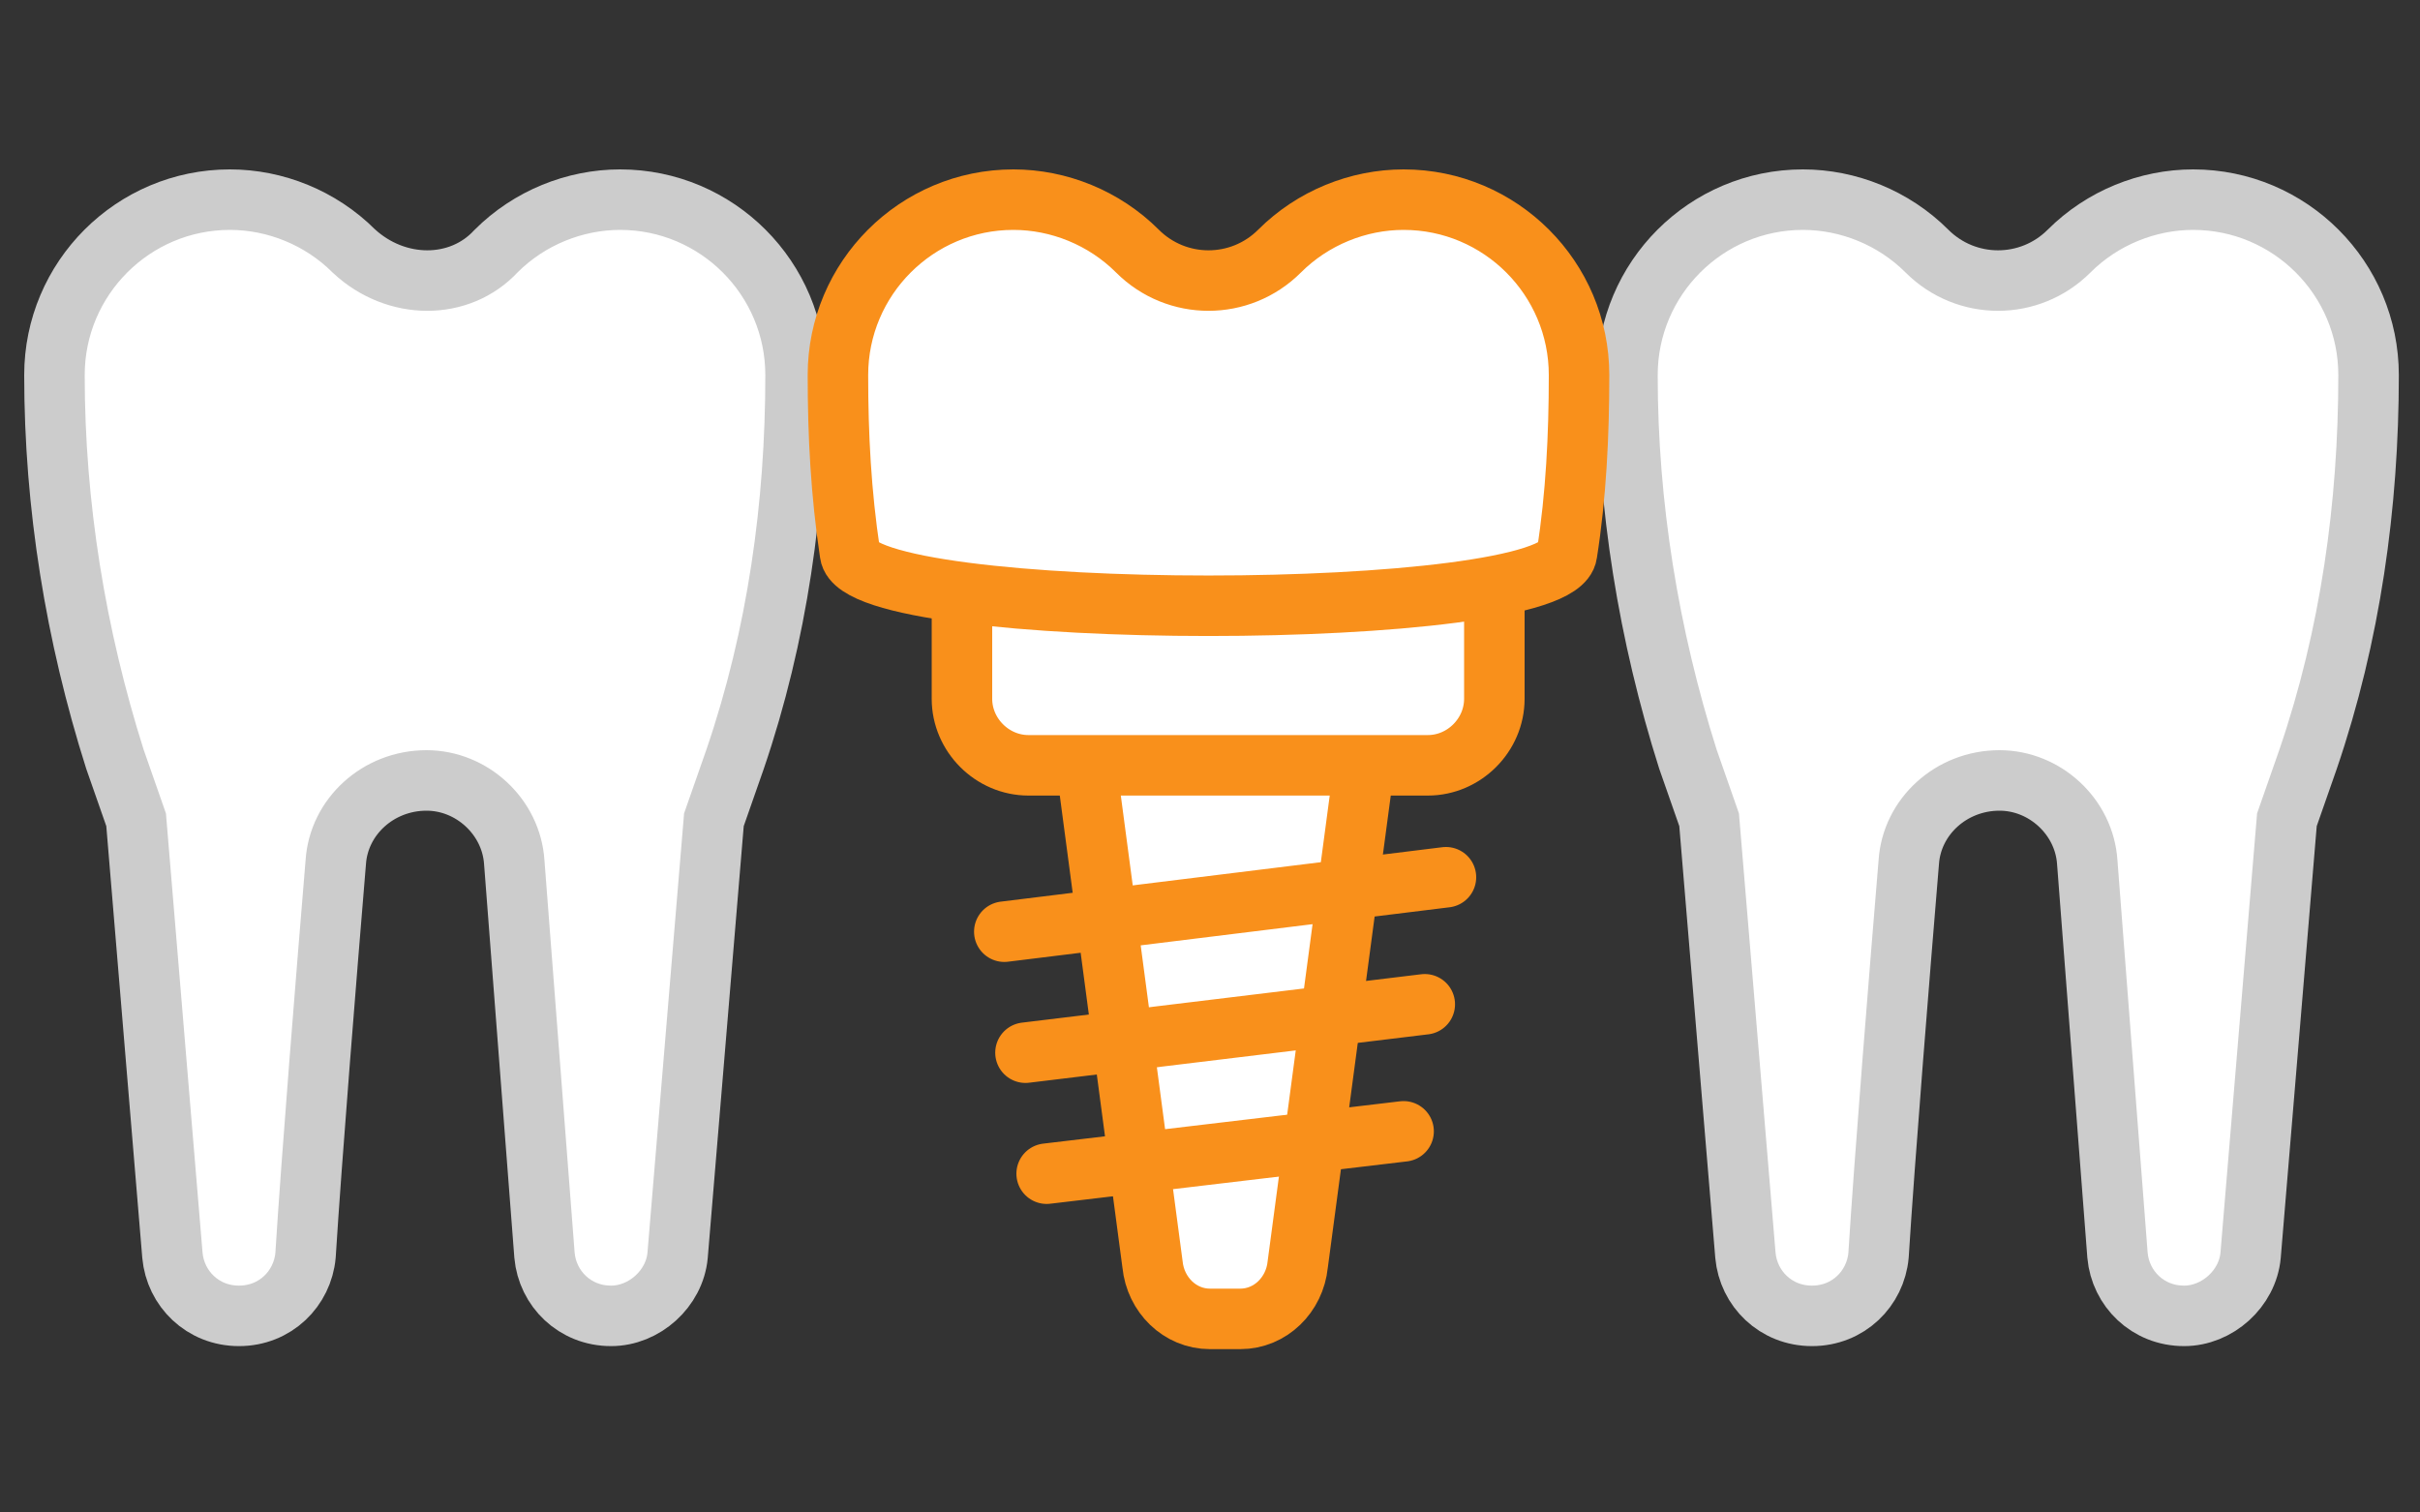
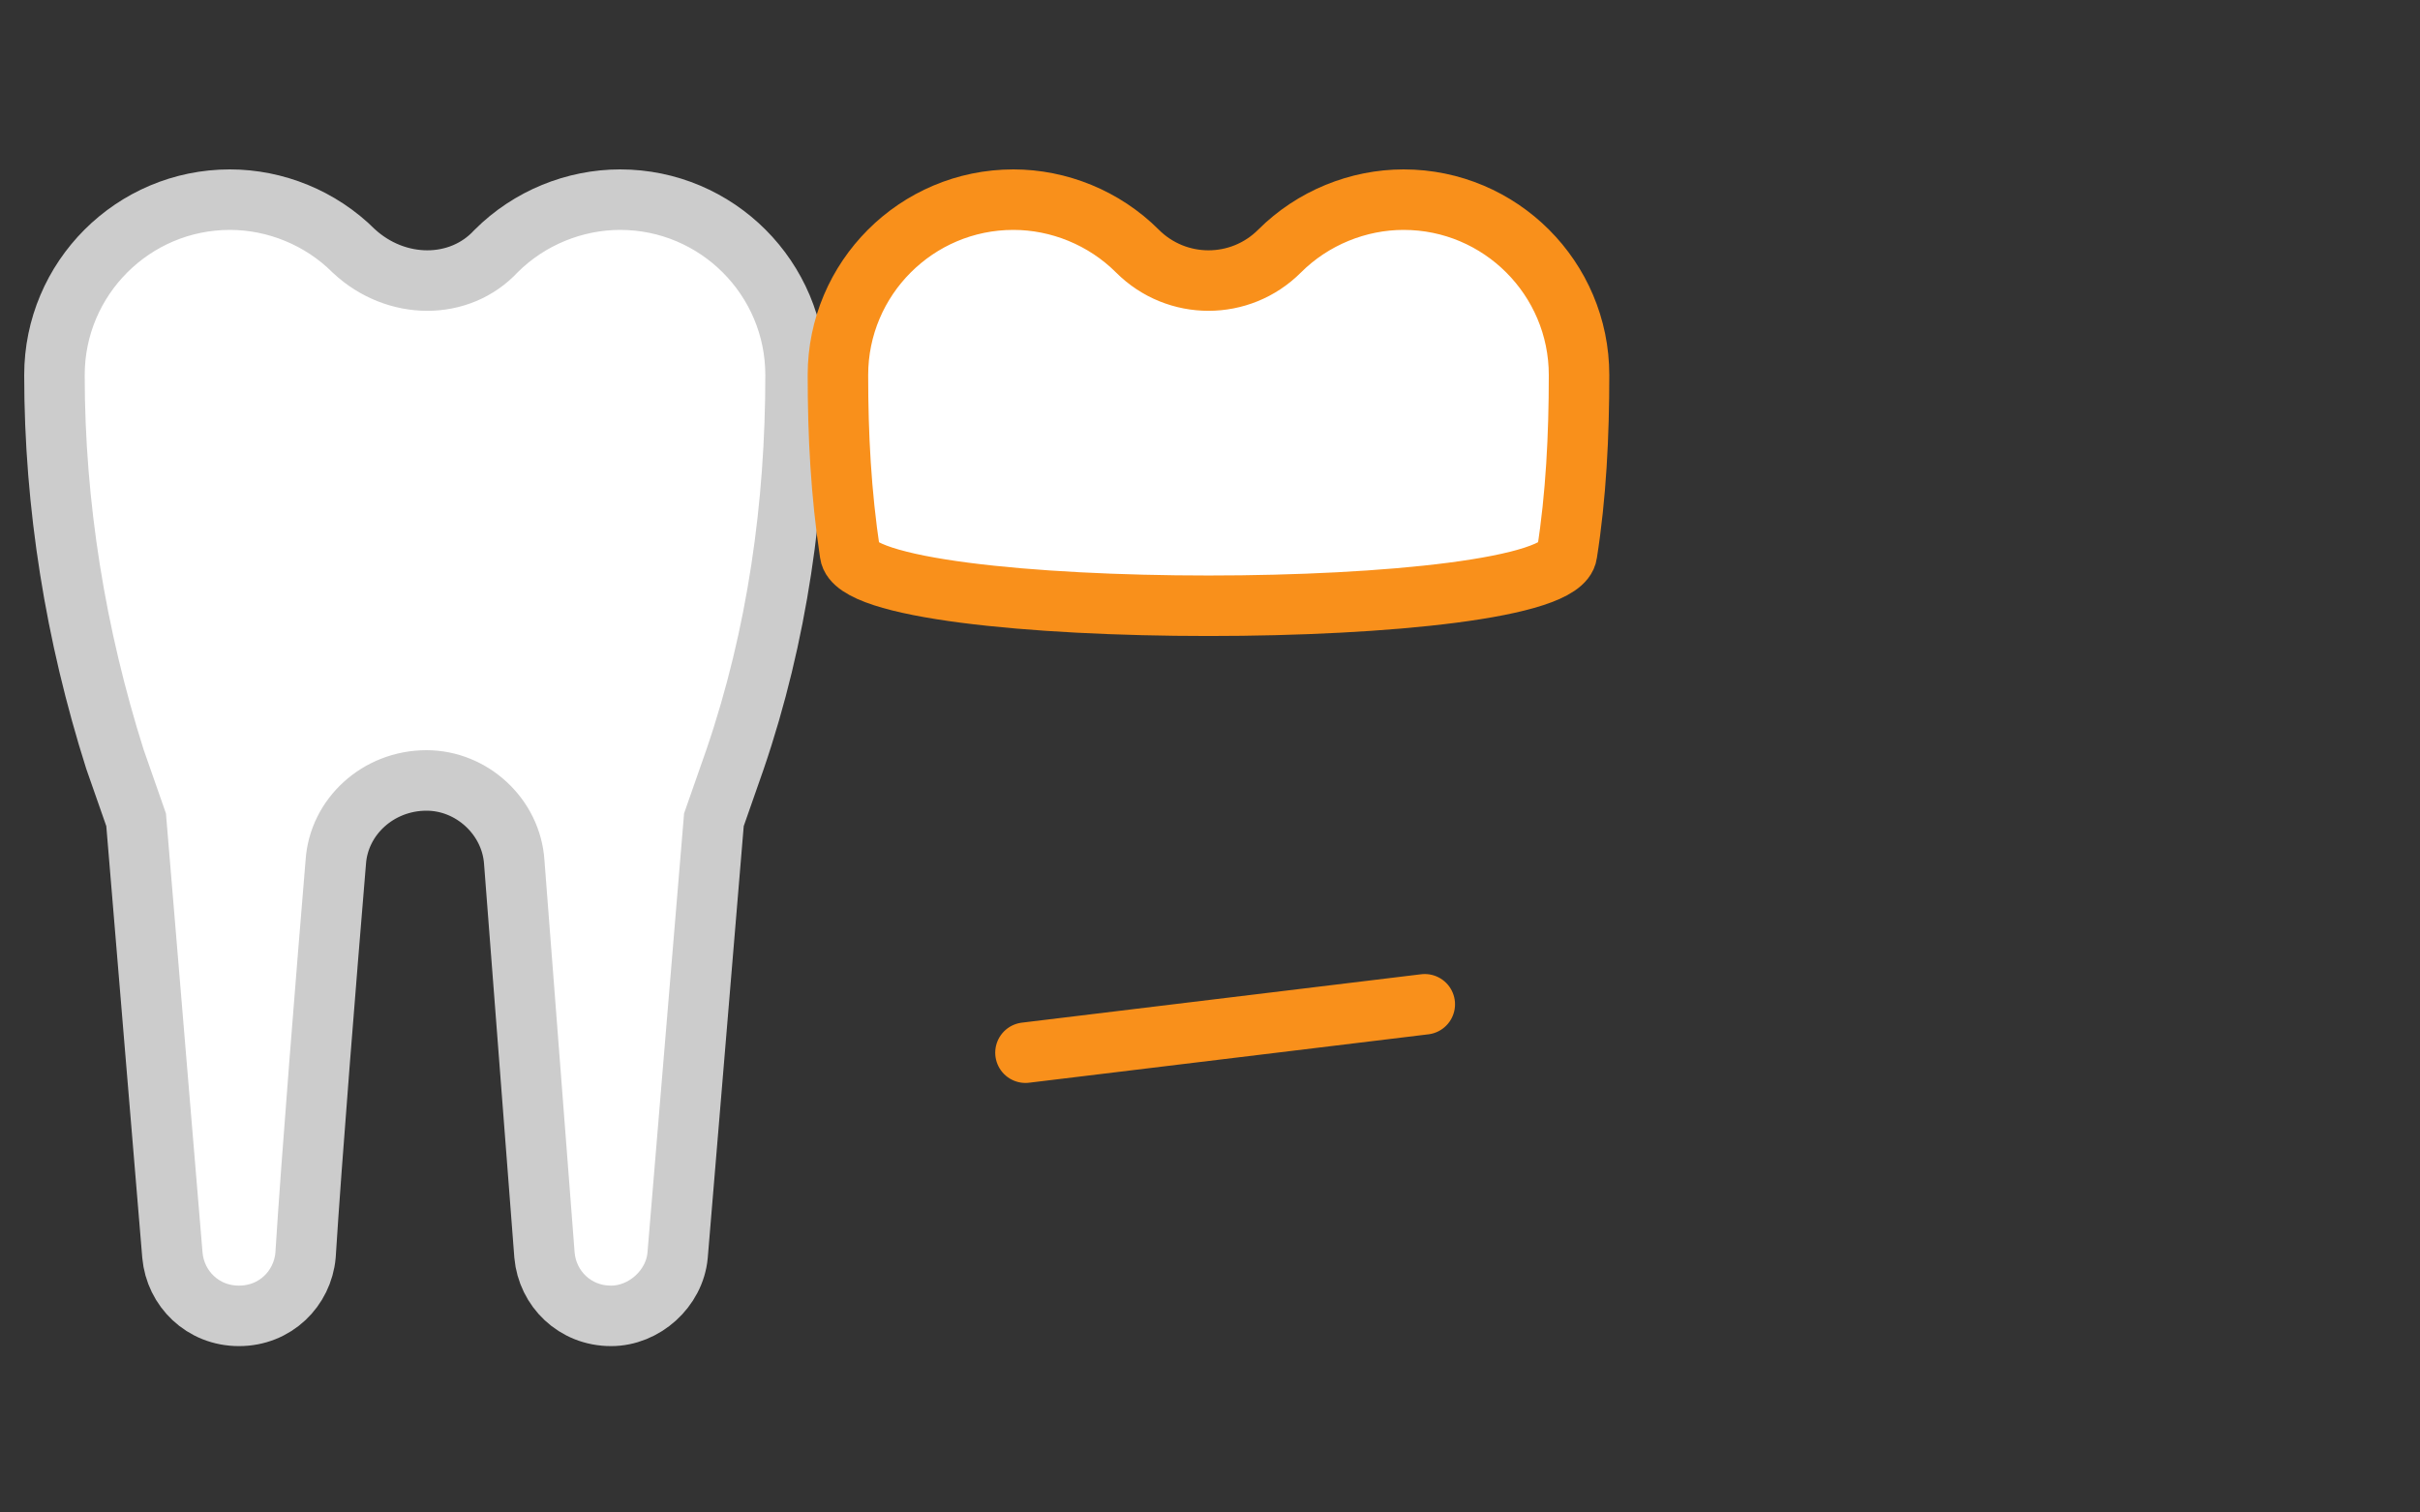
<svg xmlns="http://www.w3.org/2000/svg" version="1.1" id="レイヤー_1" x="0px" y="0px" viewBox="0 0 80 50" style="enable-background:new 0 0 80 50;" xml:space="preserve">
  <rect x="0" y="0" width="80" height="50" fill="#333333" stroke="none" />
  <style type="text/css">
	.st0{fill:#FFFFFF;stroke:#CCCCCC;stroke-width:2;stroke-miterlimit:10;}
	.st1{fill:#FFFFFF;stroke:#F9901B;stroke-width:2;stroke-miterlimit:10;}
	.st2{fill:none;stroke:#F9901B;stroke-width:2;stroke-linecap:round;stroke-miterlimit:10;}
</style>
  <g id="レイヤー_2_1_">
</g>
-   <path class="st0" d="M63.7,8.3L63.7,8.3c-1.1-1.1-2.6-1.7-4.1-1.7l0,0c-3.2,0-5.8,2.6-5.8,5.8l0,0l0,0c0,4.3,0.7,8.6,2,12.7l0.7,2  l1.2,14.4c0.1,1.1,1,2,2.2,2l0,0c1.2,0,2.1-0.9,2.2-2c0.2-3.2,0.7-9.4,1-13c0.1-1.5,1.4-2.7,3-2.7l0,0c1.5,0,2.8,1.2,2.9,2.7l1,13  c0.1,1.1,1,2,2.2,2l0,0c1.1,0,2.1-0.9,2.2-2l1.2-14.4l0.7-2c1.4-4.1,2-8.4,2-12.7l0,0c0-3.2-2.6-5.8-5.8-5.8l0,0l0,0  c-1.5,0-3,0.6-4.1,1.7l0,0C67.1,9.6,65,9.6,63.7,8.3z" />
  <path class="st0" d="M11.7,8.3L11.7,8.3c-1.1-1.1-2.6-1.7-4.1-1.7l0,0c-3.2,0-5.8,2.6-5.8,5.8l0,0l0,0c0,4.3,0.7,8.6,2,12.7l0.7,2  l1.2,14.4c0.1,1.1,1,2,2.2,2l0,0c1.2,0,2.1-0.9,2.2-2c0.2-3.2,0.7-9.4,1-13c0.1-1.5,1.4-2.7,3-2.7l0,0c1.5,0,2.8,1.2,2.9,2.7l1,13  c0.1,1.1,1,2,2.2,2l0,0c1.1,0,2.1-0.9,2.2-2l1.2-14.4l0.7-2c1.4-4.1,2-8.4,2-12.7l0,0c0-3.2-2.6-5.8-5.8-5.8l0,0l0,0  c-1.5,0-3,0.6-4.1,1.7l0,0C15.2,9.6,13.1,9.6,11.7,8.3z" />
-   <path class="st1" d="M35.3,20.7l2.8,21.1c0.1,1,0.9,1.8,1.9,1.8h1c1,0,1.8-0.8,1.9-1.8l2.8-21" />
-   <path class="st1" d="M31.8,19.4v3.7c0,1.2,1,2.2,2.2,2.2h13.2c1.2,0,2.2-1,2.2-2.2v-3.7" />
-   <path class="st1" d="M37.6,8.3L37.6,8.3c-1.1-1.1-2.6-1.7-4.1-1.7l0,0c-3.2,0-5.8,2.6-5.8,5.8l0,0l0,0c0,2,0.1,3.9,0.4,5.9  c0.3,2.3,23.4,2.3,23.7,0c0.3-1.9,0.4-3.9,0.4-5.9l0,0c0-3.2-2.6-5.8-5.8-5.8l0,0l0,0c-1.5,0-3,0.6-4.1,1.7l0,0  C41,9.6,38.9,9.6,37.6,8.3z" />
-   <line class="st2" x1="33.2" y1="30.8" x2="47.8" y2="29" />
+   <path class="st1" d="M37.6,8.3L37.6,8.3c-1.1-1.1-2.6-1.7-4.1-1.7l0,0c-3.2,0-5.8,2.6-5.8,5.8l0,0l0,0c0,2,0.1,3.9,0.4,5.9  c0.3,2.3,23.4,2.3,23.7,0c0.3-1.9,0.4-3.9,0.4-5.9l0,0c0-3.2-2.6-5.8-5.8-5.8l0,0c-1.5,0-3,0.6-4.1,1.7l0,0  C41,9.6,38.9,9.6,37.6,8.3z" />
  <line class="st2" x1="33.9" y1="34.8" x2="47.1" y2="33.2" />
-   <line class="st2" x1="34.6" y1="38.8" x2="46.4" y2="37.4" />
</svg>